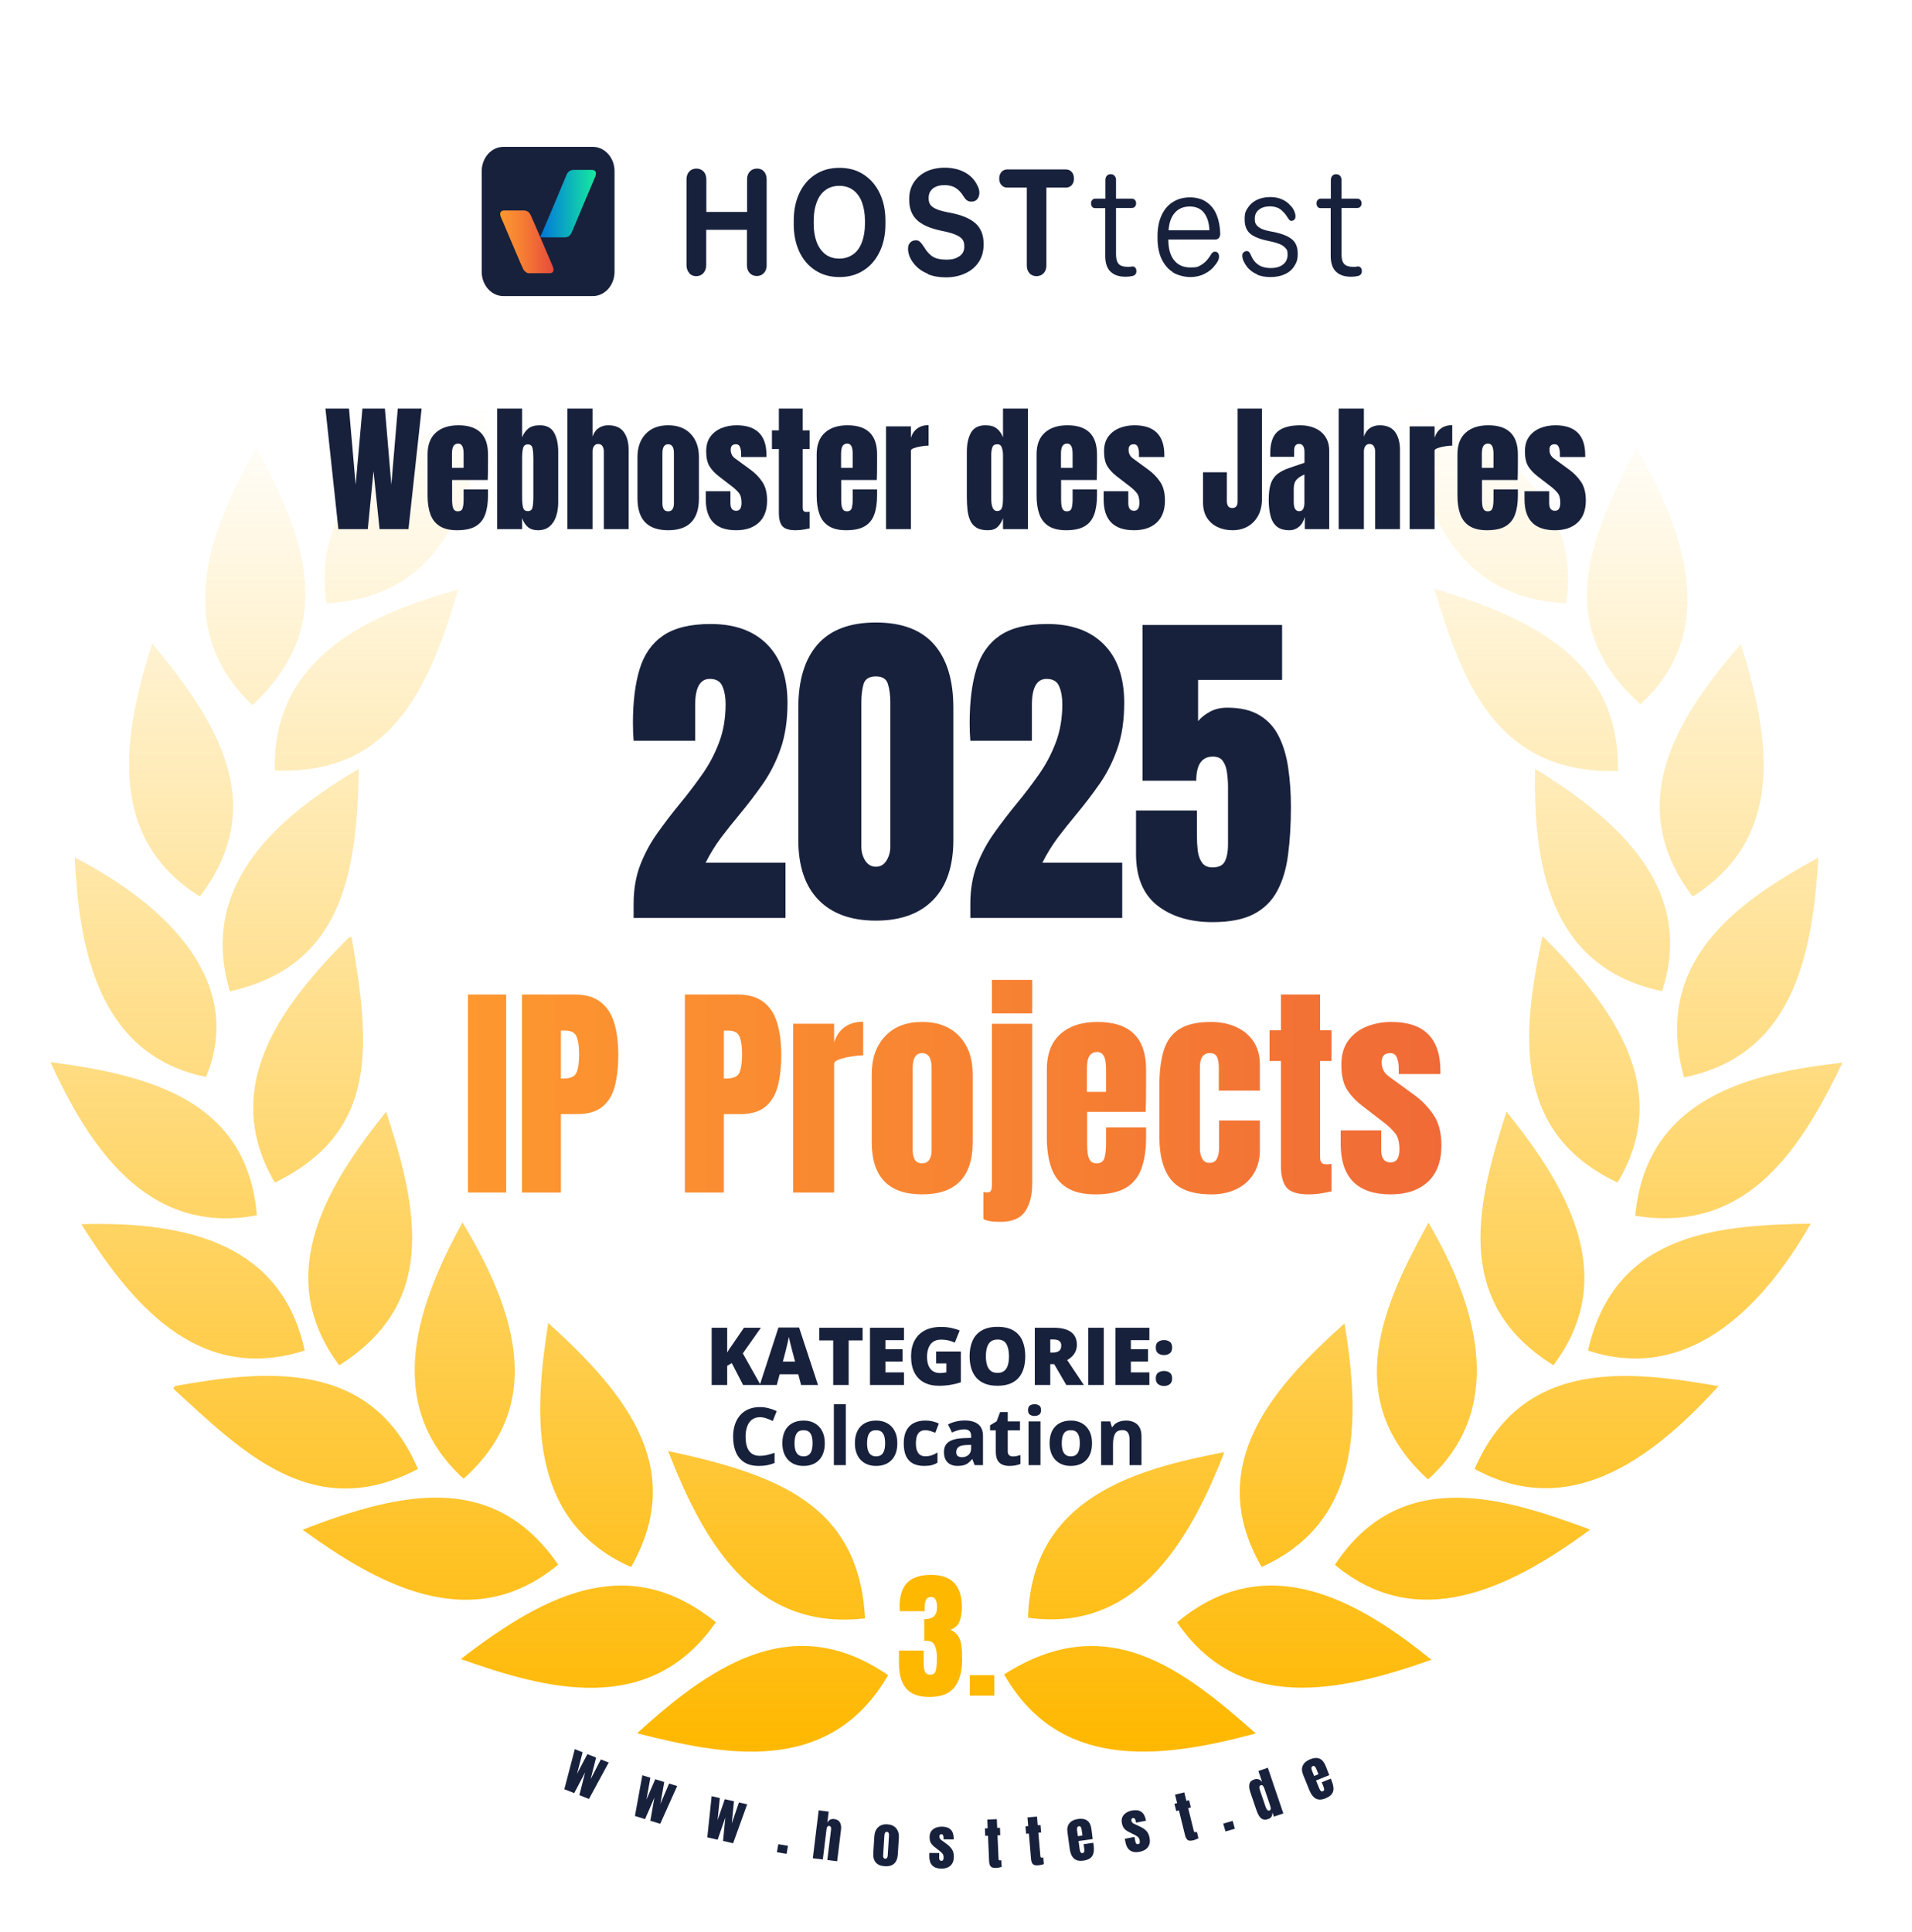
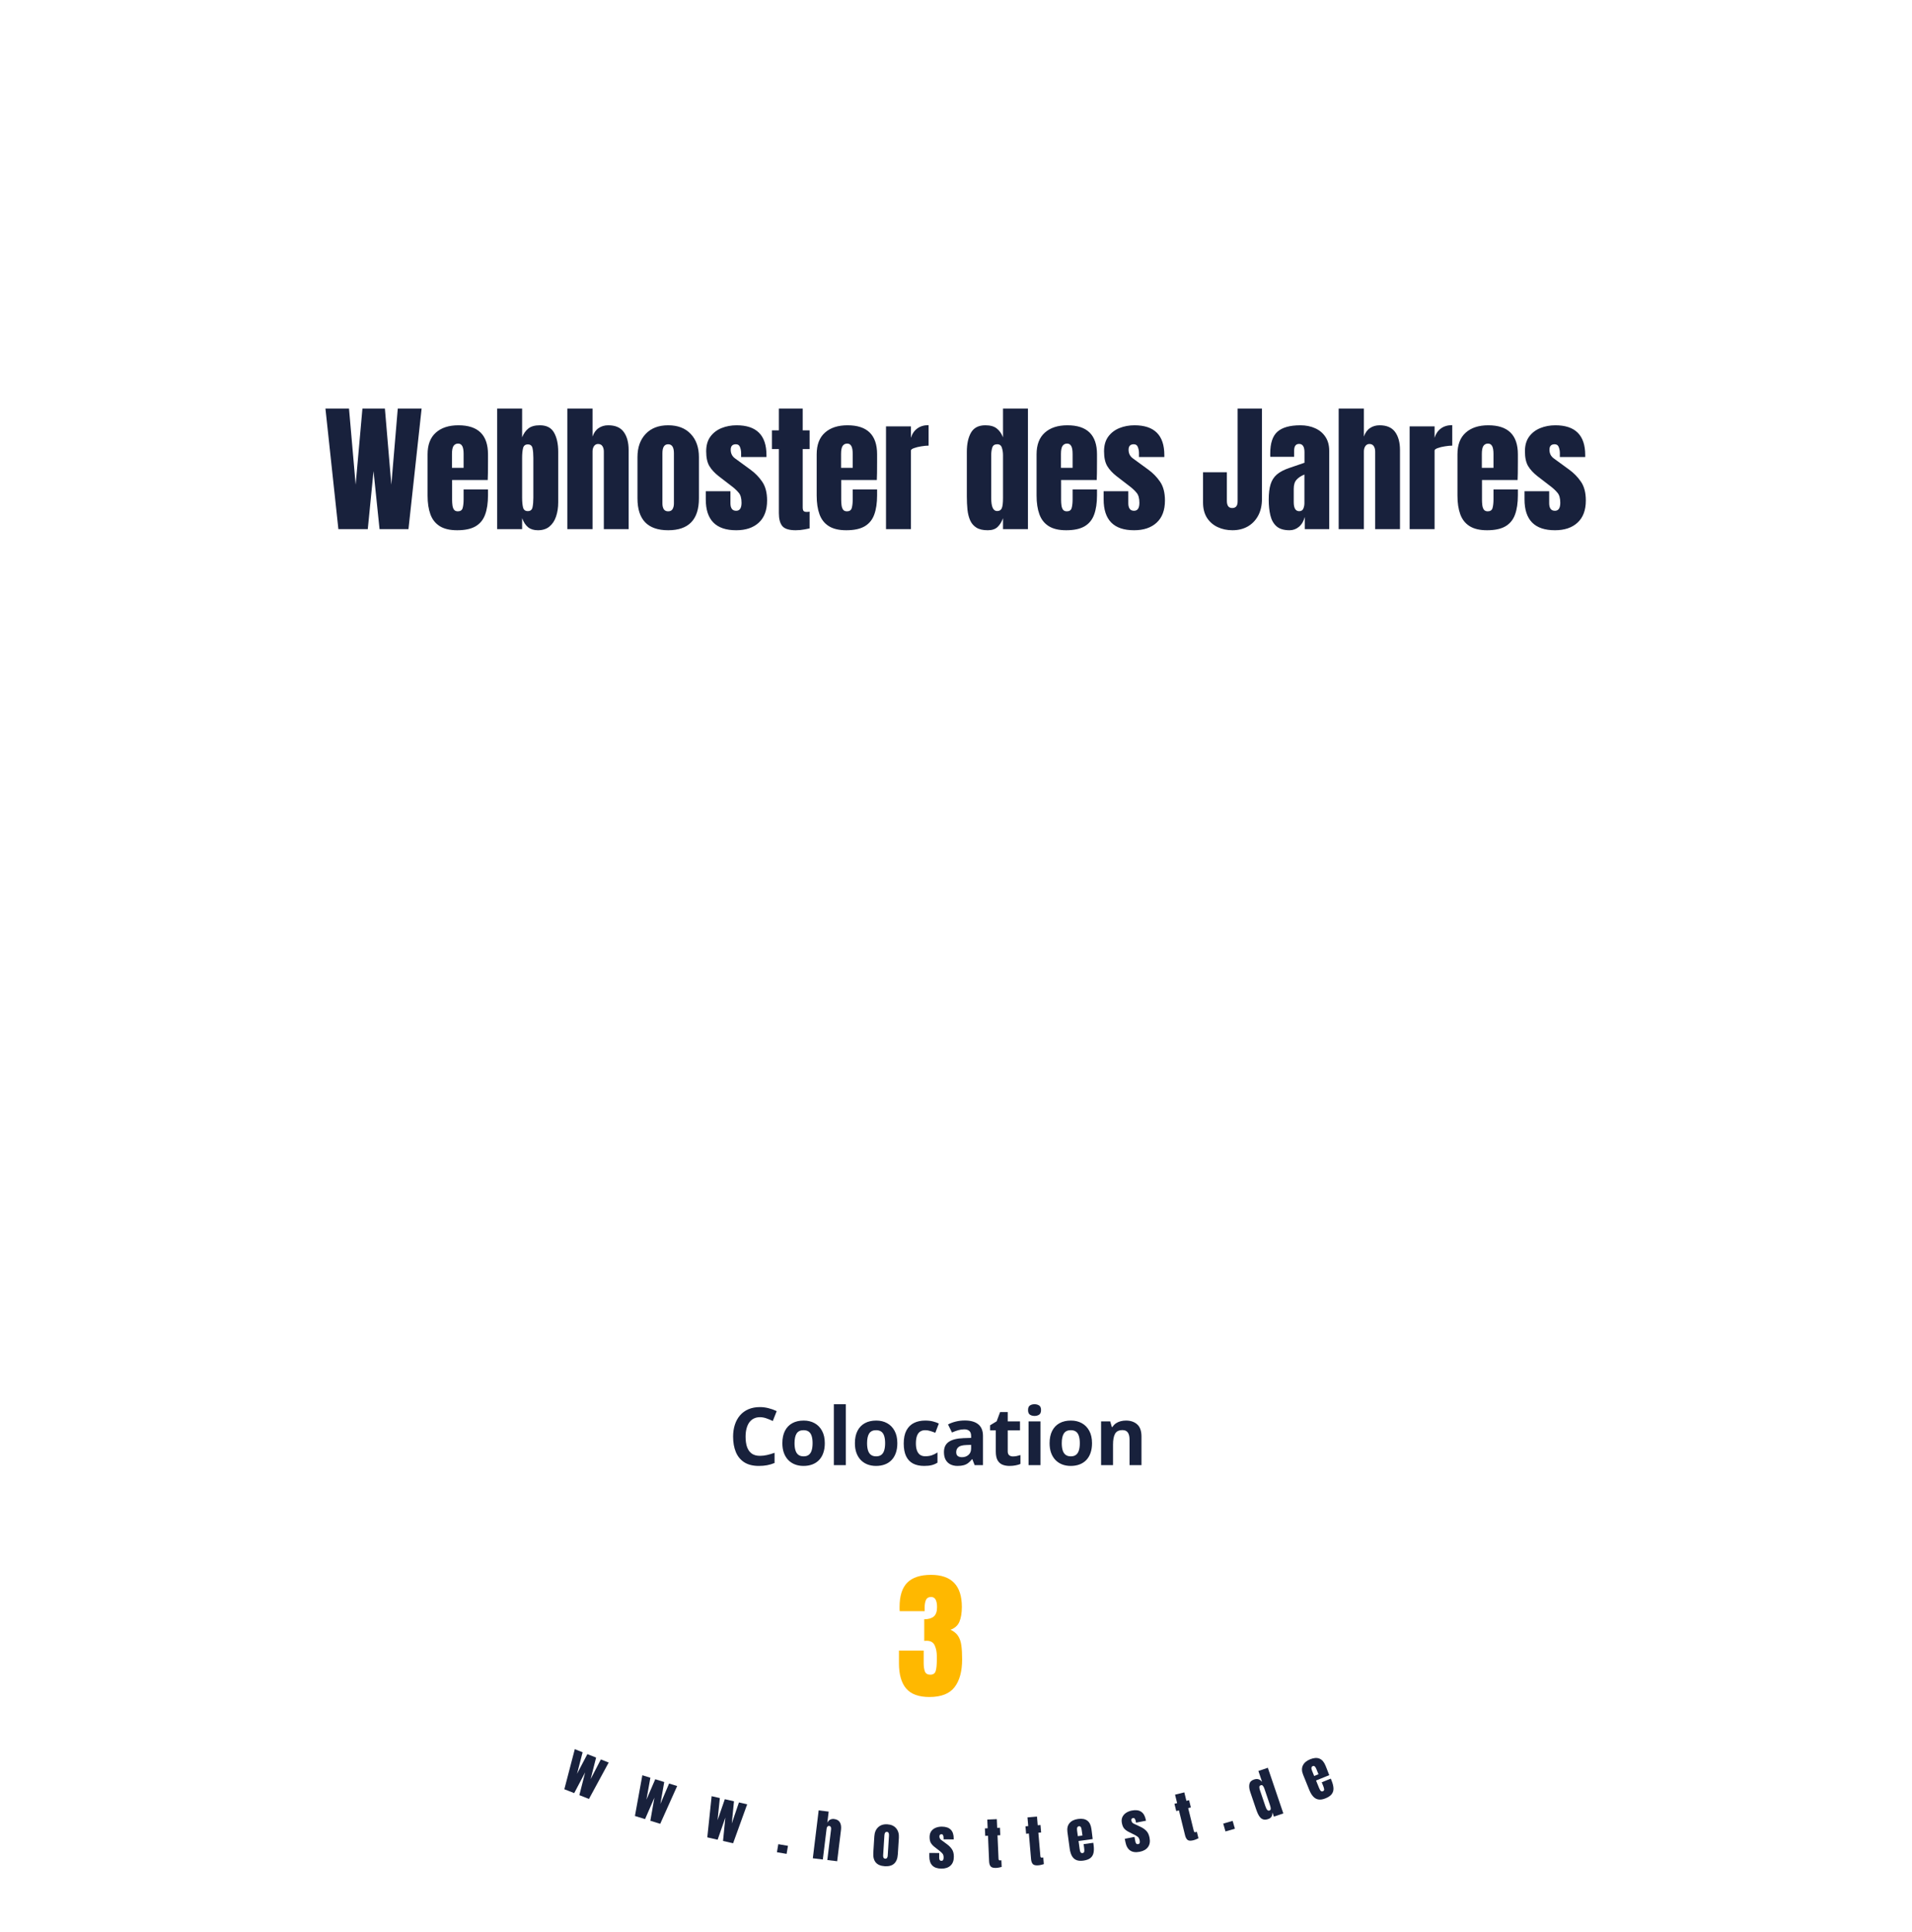
<svg xmlns="http://www.w3.org/2000/svg" width="954" height="964" fill="none" viewBox="0 0 954 964">
  <g clip-path="url(#clip0_166_2)">
    <g filter="url(#filter0_d_166_2)">
      <circle cx="477" cy="477" r="477" fill="#fff" />
    </g>
    <g clip-path="url(#clip1_166_2)">
      <path d="m317.89 864.78c40.997-37.57 79.95-59.941 125.25-29.013-29.759 51.344-83.331 39.535-125.25 29.013zm183.13-29.367c51.204-32.766 89.116-2.751 125.56 29.416-50.271 13.725-98.764 17.487-125.56-29.416zm-271.09-7.673c44.278-34.19 84.617-52.739 127.26-18.362-33.354 47.964-85.531 33.119-127.26 18.362zm357.39-18.294c45.104-37.845 91.465-10.002 126.91 18.657-47.747 16.899-96.23 26.105-126.91-18.657zm-253.99-85.524c53.592 11.612 95.248 26.222 98.274 83.52-56.716 6.622-81.514-40.743-98.274-83.52zm277.54 0.588c-18.813 48.653-46.184 89.819-97.938 82.618 1.847-60.05 53.552-74.06 97.938-82.618zm-459.87 38.73c51.116-19.895 95.837-28.394 127.5 17.399-43.777 36.313-90.935 9.069-127.5-17.399zm515.05 17.508c33.521-50.903 86.67-32.579 127.38-17.606-41.302 30.526-86.524 51.452-127.38 17.606zm-392.53-120.7c40.23 36.313 68.839 73.401 41.35 121.81-52.776-23.501-48.001-78.765-41.35-121.81zm397.32 0.246c8.488 51.089 7.329 99.584-41.331 121.5-30.043-51.688 7.948-91.567 41.331-121.5zm-583.58 31.252c45.673-8.213 97.92-13.42 121.26 41.353-52.61 27.814-88.538-9.579-122.09-40.085 0.275-0.422 0.55-0.845 0.825-1.268zm648.51 41.353c23.932-55.363 76.669-49.183 121.68-41.313-35.525 39.132-76.021 66.258-121.68 41.313zm-23.033-122.9c26.408 44.969 37.558 94.191-0.207 128.11-44.582-40.488-21.642-88.443 0.207-128.11zm-482-0.15c26.88 44.723 41.695 91.223 0.56 127.92-41.783-38.12-21.603-89.337-0.56-127.92zm-38.079-55.186c16.829 51.128 24.688 96.096-23.392 126.53-34.13-45.489-5.049-91.028 23.392-126.53zm559.01-0.02c31.988 39.437 55.833 83.443 23.422 126.48-51.833-31.97-37.166-83.443-23.422-126.48zm-711.11 56.149c54.152-1.601 100.11 10.483 111.46 63.016-53.906 17.252-87.241-24.777-111.46-63.016zm862.92-0.304c-25.907 45.263-63.123 79.178-111.13 63.35 13.469-59.793 66.501-62.466 111.13-63.35zm-878.31-80.564c51.941 6.671 98.283 20.308 102.99 76.417-55.527 10.523-84.382-35.919-102.99-76.417zm894.1 0.275c-22.655 47.729-50.065 84.926-103.38 76.379 5.639-59.647 58.287-71.28 103.38-76.379zm-743.81-62.534c9.147 53.535 13.774 96.902-38.295 122.36-28.677-48.692 5.217-90.497 37.156-122.52 0.373 0.058 0.756 0.108 1.139 0.167zm594.2-0.629c36.341 36.145 64.95 77.134 37.413 122.94-54.192-25.397-46.972-78.018-37.413-122.94zm137.61-39.133c-2.957 51.629-14.108 98.867-67.012 109.64-15.856-57.386 25.445-86.999 67.012-109.64zm-869.97-0.059c45.909 23.639 85.138 62.024 65.509 109.44-55.262-11.083-63.456-67.055-65.509-109.44zm141.75-44.251c-0.884 53.094-8.763 98.592-64.34 111.01-16.23-53.722 25.102-87.873 64.34-111.01zm586.87-0.019c44.357 27.106 79.508 61.365 63.407 110.93-57.778-11.996-64.104-65.835-63.407-110.93zm102.72-62.289c15.08 48.426 21.928 96.862-24.06 126.03-35.986-47.179-5.993-91.331 24.06-126.03zm-792.71-0.207c34.886 41.47 57.423 81.9 23.824 126.2-48.11-29.927-37.48-83.089-23.824-126.2zm639.76-27.313c50.133 14.934 92.575 36.431 91.573 90.929-60.705 1.424-77.564-44.241-91.573-90.929zm-487.09 0.422c-15.071 51.728-34.887 92.619-91.436 90.192-1.572-56.325 47.609-78.245 91.436-90.192zm-100.53-70.896c26.054 48.83 39.051 89.868-2.074 128.52-41.223-38.572-20.552-89.789 2.074-128.52zm688.35 0.158c24.934 42.443 41.272 92.363 2.053 127.91-46.734-41.834-21.79-88.109-2.053-127.91zm-572.38-22.204c-9.392 54.282-25.828 96.617-81.169 99.781-7.899-56.247 38.757-81.881 81.169-99.781zm456.39 0.54c49.131 18.205 88.566 48.918 81.06 99.181-59.83-2.888-72.739-53.909-81.06-99.181z" fill="url(#paint0_linear_166_2)" />
      <path d="m316.14 458v-6.973c0-7.249 1.106-13.751 3.32-19.506 2.269-5.811 5.174-11.179 8.716-16.104 3.541-4.98 7.277-9.85 11.206-14.609 3.818-4.649 7.443-9.408 10.874-14.278 3.486-4.925 6.308-10.237 8.467-15.937 2.213-5.755 3.32-12.202 3.32-19.341 0-3.431-0.526-6.364-1.577-8.799-0.996-2.49-3.099-3.735-6.309-3.735-4.87 0-7.304 4.344-7.304 13.032v17.847h-30.713c-0.056-1.273-0.139-2.712-0.249-4.317-0.056-1.605-0.083-3.154-0.083-4.648 0-10.514 1.106-19.424 3.32-26.729 2.213-7.36 6.115-12.949 11.704-16.767 5.645-3.874 13.558-5.811 23.74-5.811 12.119 0 21.527 3.404 28.223 10.21 6.751 6.807 10.127 16.519 10.127 29.136 0 8.577-1.107 16.103-3.32 22.578-2.214 6.419-5.147 12.285-8.799 17.598-3.653 5.257-7.665 10.514-12.036 15.771-3.099 3.708-6.115 7.499-9.048 11.372-2.878 3.874-5.423 8.024-7.637 12.451h39.844v27.559h-75.786zm120.86 1.328c-12.34 0-21.886-3.459-28.638-10.376-6.696-6.917-10.044-16.878-10.044-29.883v-65.908c0-13.724 3.182-24.238 9.546-31.543 6.42-7.36 16.131-11.04 29.136-11.04 13.06 0 22.772 3.68 29.136 11.04 6.364 7.305 9.546 17.819 9.546 31.543v65.908c0 13.005-3.348 22.966-10.044 29.883s-16.242 10.376-28.638 10.376zm0-26.894c2.269 0 4.04-1.024 5.313-3.072 1.272-2.047 1.909-4.344 1.909-6.889v-72.134c0-3.431-0.388-6.419-1.162-8.965-0.72-2.601-2.74-3.901-6.06-3.901s-5.368 1.3-6.143 3.901c-0.719 2.546-1.079 5.534-1.079 8.965v72.134c0 2.545 0.637 4.842 1.91 6.889 1.328 2.048 3.099 3.072 5.312 3.072zm47.148 25.566v-6.973c0-7.249 1.107-13.751 3.321-19.506 2.269-5.811 5.174-11.179 8.716-16.104 3.541-4.98 7.277-9.85 11.206-14.609 3.818-4.649 7.443-9.408 10.874-14.278 3.486-4.925 6.308-10.237 8.466-15.937 2.214-5.755 3.321-12.202 3.321-19.341 0-3.431-0.526-6.364-1.577-8.799-0.996-2.49-3.099-3.735-6.309-3.735-4.87 0-7.305 4.344-7.305 13.032v17.847h-30.713c-0.055-1.273-0.138-2.712-0.249-4.317-0.055-1.605-0.083-3.154-0.083-4.648 0-10.514 1.107-19.424 3.321-26.729 2.213-7.36 6.115-12.949 11.704-16.767 5.644-3.874 13.558-5.811 23.74-5.811 12.119 0 21.527 3.404 28.223 10.21 6.751 6.807 10.127 16.519 10.127 29.136 0 8.577-1.107 16.103-3.321 22.578-2.213 6.419-5.146 12.285-8.798 17.598-3.653 5.257-7.665 10.514-12.037 15.771-3.099 3.708-6.114 7.499-9.047 11.372-2.878 3.874-5.424 8.024-7.637 12.451h39.844v27.559h-75.787zm120.86 2.075c-11.234 0-20.42-2.767-27.559-8.301-7.083-5.589-10.625-14.139-10.625-25.649v-21.748h30.381v12.534c0 2.601 0.138 5.119 0.415 7.554 0.332 2.435 1.052 4.427 2.158 5.976 1.107 1.55 2.85 2.325 5.23 2.325 3.154 0 5.229-1.052 6.225-3.155 0.997-2.158 1.495-4.897 1.495-8.217v-28.721c0-2.38-0.166-4.732-0.498-7.056-0.277-2.324-0.941-4.261-1.993-5.81-1.051-1.55-2.739-2.325-5.063-2.325-5.534 0-8.301 4.012-8.301 12.037h-26.811v-77.696h69.643v27.393h-41.919v20.586c1.439-1.771 3.376-3.321 5.811-4.649 2.49-1.383 5.395-2.075 8.716-2.075 6.64 0 12.036 1.273 16.186 3.818 4.206 2.546 7.415 6.088 9.629 10.625 2.269 4.538 3.818 9.795 4.648 15.772 0.886 5.977 1.329 12.396 1.329 19.258 0 8.799-0.471 16.74-1.412 23.823-0.885 7.028-2.684 13.06-5.395 18.096-2.656 5.036-6.585 8.909-11.787 11.621-5.147 2.656-11.981 3.984-20.503 3.984z" fill="#18213C" />
      <path d="m379.48 691h-8.71l-5.645-10.918-2.285 1.367v9.551h-7.754v-28.555h7.754v12.403c0.325-0.625 0.696-1.25 1.113-1.875 0.43-0.625 0.846-1.218 1.25-1.778l5.996-8.75h8.438l-9.004 12.793 8.847 15.762zm20.225 0-1.406-5.352h-9.277l-1.445 5.352h-8.477l9.316-28.672h10.293l9.434 28.672h-8.438zm-3.007-11.68-1.231-4.687c-0.13-0.508-0.319-1.231-0.566-2.168-0.248-0.951-0.495-1.927-0.742-2.93-0.235-1.015-0.417-1.849-0.547-2.5-0.117 0.651-0.287 1.458-0.508 2.422-0.208 0.951-0.43 1.895-0.664 2.832-0.222 0.938-0.417 1.719-0.586 2.344l-1.231 4.687h6.075zm26.748 11.68h-7.715v-22.246h-6.972v-6.309h21.64v6.309h-6.953v22.246zm27.588 0h-16.953v-28.555h16.953v6.192h-9.238v4.492h8.555v6.191h-8.555v5.391h9.238v6.289zm16.065-16.719h12.324v15.391c-1.471 0.508-3.157 0.924-5.058 1.25-1.901 0.312-3.893 0.469-5.977 0.469-2.747 0-5.156-0.534-7.226-1.602-2.071-1.068-3.685-2.689-4.844-4.863-1.159-2.188-1.738-4.948-1.738-8.281 0-2.995 0.573-5.58 1.718-7.754 1.146-2.188 2.832-3.874 5.059-5.059 2.24-1.198 4.981-1.797 8.223-1.797 1.784 0 3.476 0.169 5.078 0.508 1.601 0.339 2.995 0.768 4.18 1.289l-2.442 6.055c-1.029-0.508-2.096-0.886-3.203-1.133-1.107-0.261-2.298-0.391-3.574-0.391-1.706 0-3.08 0.384-4.121 1.153-1.029 0.768-1.778 1.796-2.246 3.086-0.469 1.276-0.704 2.688-0.704 4.238 0 1.771 0.248 3.268 0.743 4.492 0.507 1.211 1.243 2.135 2.207 2.773 0.976 0.625 2.155 0.938 3.535 0.938 0.456 0 1.009-0.033 1.66-0.098 0.664-0.065 1.165-0.143 1.504-0.234v-4.473h-5.098v-5.957zm44.463 2.403c0 2.2-0.266 4.205-0.8 6.015-0.521 1.797-1.341 3.347-2.461 4.649s-2.559 2.304-4.317 3.007c-1.757 0.691-3.86 1.036-6.308 1.036-2.396 0-4.473-0.345-6.231-1.036-1.744-0.703-3.183-1.699-4.316-2.988-1.133-1.302-1.973-2.858-2.52-4.668s-0.82-3.828-0.82-6.054c0-2.969 0.488-5.547 1.465-7.735 0.989-2.2 2.513-3.9 4.57-5.098 2.058-1.21 4.688-1.816 7.891-1.816 3.255 0 5.898 0.606 7.93 1.816 2.044 1.211 3.541 2.917 4.492 5.118 0.95 2.2 1.425 4.785 1.425 7.754zm-19.648 0c0 1.718 0.195 3.196 0.586 4.433s1.009 2.188 1.855 2.852c0.847 0.664 1.954 0.996 3.321 0.996 1.419 0 2.545-0.332 3.379-0.996 0.846-0.664 1.452-1.615 1.816-2.852 0.378-1.237 0.567-2.715 0.567-4.433 0-2.579-0.43-4.616-1.29-6.114-0.859-1.497-2.337-2.246-4.433-2.246-1.393 0-2.52 0.339-3.379 1.016-0.846 0.677-1.465 1.64-1.856 2.89-0.377 1.25-0.566 2.735-0.566 4.454zm33.76-14.239c2.591 0 4.746 0.319 6.465 0.957 1.719 0.625 3.008 1.563 3.867 2.813 0.873 1.25 1.309 2.806 1.309 4.668 0 1.159-0.195 2.213-0.586 3.164-0.391 0.95-0.951 1.803-1.68 2.558-0.716 0.743-1.575 1.394-2.578 1.954l8.32 12.441h-8.75l-6.054-10.391h-1.953v10.391h-7.715v-28.555h9.355zm-0.117 5.84h-1.523v6.524h1.445c1.185 0 2.155-0.261 2.91-0.782 0.755-0.52 1.133-1.451 1.133-2.793 0-0.924-0.313-1.647-0.938-2.168-0.625-0.52-1.634-0.781-3.027-0.781zm17.432 22.715v-28.555h7.754v28.555h-7.754zm30.499 0h-16.954v-28.555h16.954v6.192h-9.239v4.492h8.555v6.191h-8.555v5.391h9.239v6.289zm3.193-3.242c0-1.38 0.404-2.35 1.211-2.91 0.82-0.56 1.804-0.84 2.949-0.84 1.081 0 2.019 0.28 2.813 0.84s1.191 1.53 1.191 2.91c0 1.315-0.397 2.265-1.191 2.851s-1.732 0.879-2.813 0.879c-1.145 0-2.129-0.293-2.949-0.879-0.807-0.586-1.211-1.536-1.211-2.851zm0-15.43c0-1.367 0.404-2.331 1.211-2.89 0.82-0.56 1.804-0.84 2.949-0.84 1.081 0 2.019 0.28 2.813 0.84 0.794 0.559 1.191 1.523 1.191 2.89 0 1.341-0.397 2.305-1.191 2.891-0.794 0.573-1.732 0.859-2.813 0.859-1.145 0-2.129-0.286-2.949-0.859-0.807-0.586-1.211-1.55-1.211-2.891z" fill="#18213C" />
      <path d="m233.48 595v-98.828h19.092v98.828h-19.092zm26.954 0v-98.828h26.11c5.466 0 9.79 1.217 12.972 3.65 3.219 2.433 5.521 5.896 6.906 10.388s2.078 9.845 2.078 16.06c0 5.989-0.58 11.211-1.741 15.666-1.16 4.417-3.238 7.843-6.233 10.276-2.957 2.433-7.168 3.65-12.634 3.65h-8.03v39.138h-19.428zm19.428-56.882h1.123c3.669 0 5.915-1.03 6.739-3.089 0.823-2.059 1.235-5.091 1.235-9.096 0-3.744-0.412-6.626-1.235-8.648-0.787-2.059-2.677-3.088-5.672-3.088h-2.19v23.921zm61.88 56.882v-98.828h26.111c5.465 0 9.789 1.217 12.971 3.65 3.22 2.433 5.522 5.896 6.907 10.388s2.078 9.845 2.078 16.06c0 5.989-0.581 11.211-1.741 15.666-1.161 4.417-3.238 7.843-6.233 10.276-2.957 2.433-7.169 3.65-12.634 3.65h-8.03v39.138h-19.429zm19.429-56.882h1.123c3.669 0 5.915-1.03 6.738-3.089 0.824-2.059 1.236-5.091 1.236-9.096 0-3.744-0.412-6.626-1.236-8.648-0.786-2.059-2.676-3.088-5.671-3.088h-2.19v23.921zm34.59 56.882v-84.229h20.439v9.378c0.973-3.257 2.695-5.802 5.166-7.637 2.471-1.834 5.578-2.751 9.321-2.751v16.789c-1.647 0-3.612 0.187-5.896 0.562-2.283 0.337-4.286 0.823-6.008 1.46-1.722 0.599-2.583 1.273-2.583 2.021v64.407h-20.439zm64.35 0.898c-16.771 0-25.156-8.703-25.156-26.11v-33.804c0-7.936 2.227-14.263 6.682-18.98 4.455-4.754 10.613-7.131 18.474-7.131 7.899 0 14.076 2.377 18.531 7.131 4.454 4.717 6.682 11.044 6.682 18.98v33.804c0 17.407-8.404 26.11-25.213 26.11zm0-15.498c1.685 0 2.883-0.599 3.594-1.796 0.749-1.236 1.123-2.789 1.123-4.661v-41.16c0-4.904-1.572-7.356-4.717-7.356-3.144 0-4.716 2.452-4.716 7.356v41.16c0 1.872 0.355 3.425 1.066 4.661 0.749 1.197 1.966 1.796 3.65 1.796zm34.815-74.795v-16.733h20.102v16.733h-20.102zm4.267 104c-4.267 0-7.112-0.487-8.535-1.46v-13.477c0.674 0.187 1.292 0.281 1.853 0.281 1.086 0 1.76-0.375 2.022-1.123 0.262-0.749 0.393-1.703 0.393-2.864v-80.186h20.102v79.625c0 5.989-1.198 10.687-3.593 14.094-2.359 3.406-6.439 5.11-12.242 5.11zm47.393-13.702c-5.99 0-10.763-1.123-14.319-3.369s-6.102-5.484-7.637-9.714c-1.534-4.23-2.302-9.321-2.302-15.273v-33.86c0-7.824 2.246-13.739 6.738-17.744 4.493-4.043 10.669-6.065 18.531-6.065 16.172 0 24.257 7.936 24.257 23.809v6.12c0 7.412-0.074 12.391-0.224 14.937h-29.199v16.284c0 1.497 0.093 2.976 0.28 4.436 0.188 1.423 0.599 2.602 1.236 3.538 0.674 0.935 1.74 1.403 3.2 1.403 2.097 0 3.407-0.898 3.931-2.695 0.524-1.834 0.786-4.211 0.786-7.131v-8.086h19.99v4.773c0 6.289-0.786 11.567-2.358 15.835-1.535 4.23-4.155 7.431-7.861 9.602-3.669 2.134-8.685 3.2-15.049 3.2zm-4.268-51.154h9.546v-11.343c0-3.032-0.374-5.204-1.123-6.514-0.749-1.347-1.872-2.021-3.369-2.021-1.61 0-2.864 0.636-3.762 1.909-0.861 1.273-1.292 3.481-1.292 6.626v11.343zm62.161 51.154c-9.434 0-16.134-2.414-20.103-7.243-3.93-4.829-5.896-11.923-5.896-21.282v-25.942c0-7.038 0.749-12.897 2.247-17.576 1.497-4.679 4.117-8.18 7.861-10.501 3.743-2.32 8.947-3.481 15.61-3.481 4.642 0 8.797 0.824 12.466 2.471 3.706 1.647 6.626 4.061 8.76 7.243s3.2 7.076 3.2 11.68v12.859h-20.495v-11.792c0-1.947-0.281-3.575-0.842-4.885-0.562-1.348-1.779-2.022-3.65-2.022-3.295 0-4.942 2.34-4.942 7.019v40.823c0 1.722 0.375 3.313 1.123 4.773 0.749 1.423 1.984 2.134 3.706 2.134 1.76 0 2.976-0.693 3.65-2.078 0.712-1.422 1.067-3.07 1.067-4.941v-14.151h20.383v14.712c0 4.642-1.048 8.629-3.144 11.961-2.059 3.294-4.904 5.821-8.535 7.58-3.631 1.76-7.787 2.639-12.466 2.639zm48.459 0c-5.428 0-9.096-1.141-11.005-3.425-1.872-2.321-2.808-5.858-2.808-10.613v-52.502h-5.671v-15.33h5.671v-17.856h19.541v17.856h5.671v15.33h-5.671v47.786c0 1.385 0.225 2.358 0.674 2.919 0.449 0.562 1.31 0.843 2.583 0.843 0.898 0 1.703-0.075 2.414-0.225v13.701c-0.449 0.15-1.853 0.431-4.211 0.843-2.358 0.449-4.754 0.673-7.188 0.673zm40.936 0c-16.622 0-24.932-8.422-24.932-25.268v-6.682h20.215v9.883c0 1.909 0.374 3.406 1.123 4.492 0.748 1.085 1.946 1.628 3.594 1.628 2.919 0 4.379-2.19 4.379-6.57 0-3.668-0.767-6.401-2.302-8.198-1.535-1.834-3.406-3.594-5.615-5.278l-10.725-8.255c-3.369-2.62-5.934-5.39-7.693-8.31s-2.639-6.982-2.639-12.185c0-4.829 1.142-8.816 3.425-11.961 2.321-3.144 5.372-5.484 9.153-7.019 3.818-1.535 7.936-2.302 12.353-2.302 16.322 0 24.483 8.142 24.483 24.426v1.573h-20.777v-3.201c0-1.685-0.299-3.313-0.898-4.885-0.561-1.573-1.685-2.359-3.369-2.359-2.845 0-4.268 1.498-4.268 4.492 0 3.033 1.198 5.41 3.594 7.132l12.466 9.096c3.893 2.808 7.15 6.14 9.77 9.996 2.658 3.855 3.987 8.984 3.987 15.385 0 7.937-2.265 13.982-6.794 18.138-4.492 4.155-10.669 6.232-18.53 6.232z" fill="url(#paint1_linear_166_2)" />
    </g>
    <g clip-path="url(#clip2_166_2)">
      <path d="m295.81 73.275h-44.644c-5.974 0-10.817 5.44-10.817 12.15v50.149c0 6.71 4.843 12.15 10.817 12.15h44.644c5.974 0 10.817-5.44 10.817-12.15v-50.149c0-6.71-4.843-12.15-10.817-12.15z" fill="#18213C" />
-       <path d="m269.58 118.27c1.574-3.608 3.082-7.29 4.655-10.898 2.819-6.702 5.638-13.329 8.391-20.03 0.721-1.694 1.901-2.577 3.606-2.577h9.112c0.787 0 1.443 0.221 1.901 1.031 0.263 0.81 0 1.473-0.196 2.209-1.574 3.756-3.147 7.511-4.786 11.267-2.294 5.523-4.589 11.046-6.949 16.569-0.721 1.694-1.835 2.577-3.54 2.577h-12.194v-0.147z" fill="url(#paint2_linear_166_2)" />
      <path d="m276.01 133.44c-0.131-0.295-0.262-0.663-0.393-0.958-2.033-4.713-3.999-9.426-6.032-14.065v-0.147c-0.196-0.368-0.393-0.737-0.524-1.105-1.377-3.24-2.753-6.48-4.196-9.647-0.721-1.62-1.835-2.503-3.474-2.503h-2.885-2.294-4.786c-1.508 0-2.163 1.178-1.704 2.724 0.131 0.369 0.262 0.663 0.393 1.031 0.983 2.283 1.967 4.492 2.885 6.775 2.229 5.229 4.457 10.457 6.686 15.685 0.197 0.369 0.328 0.81 0.525 1.179 0.131 0.294 0.262 0.515 0.393 0.81 0.394 0.883 0.721 1.841 1.574 2.356 0.524 0.516 1.114 0.737 1.77 0.737h10.358c1.573 0 2.229-1.105 1.704-2.799v-0.073z" fill="url(#paint3_linear_166_2)" />
      <path d="m343.91 136.24c-0.918-1.031-1.377-2.356-1.377-3.976v-42.711c0-1.694 0.459-3.019 1.377-3.977s2.098-1.473 3.54-1.473 2.688 0.515 3.606 1.473 1.376 2.356 1.376 3.977v16.201h20.323v-16.201c0-1.694 0.459-3.019 1.377-3.977s2.098-1.473 3.605-1.473c1.508 0 2.623 0.515 3.475 1.473s1.311 2.356 1.311 3.977v42.785c0 1.62-0.459 2.945-1.377 3.902-0.917 0.958-2.097 1.473-3.54 1.473-1.442 0-2.622-0.515-3.54-1.473-0.918-0.957-1.376-2.282-1.376-3.902v-17.674h-20.323v17.6c0 1.62-0.459 2.945-1.377 3.976s-2.098 1.547-3.605 1.547c-1.508 0-2.623-0.516-3.54-1.547h0.065z" fill="#18213C" />
      <path d="m406.72 134.84c-3.475-2.283-6.097-5.375-7.933-9.352-1.835-3.976-2.753-8.542-2.753-13.697v-1.62c0-5.155 0.918-9.72 2.753-13.697 1.836-3.977 4.524-7.143 7.933-9.352 3.474-2.283 7.473-3.387 12.128-3.387 4.654 0 8.653 1.105 12.128 3.387 3.474 2.283 6.096 5.376 7.998 9.352 1.901 3.977 2.818 8.542 2.818 13.697v1.62c0 5.155-0.917 9.721-2.818 13.697-1.902 3.977-4.524 7.143-7.998 9.352-3.475 2.283-7.474 3.388-12.128 3.388-4.655 0-8.654-1.105-12.128-3.388zm19.011-7.953c1.901-1.399 3.343-3.387 4.327-6.038 0.983-2.578 1.508-5.67 1.508-9.132v-1.62c0-3.534-0.525-6.554-1.508-9.205-0.984-2.651-2.491-4.639-4.327-6.038-1.901-1.399-4.196-2.135-6.949-2.135s-5.048 0.736-6.949 2.135c-1.901 1.399-3.343 3.387-4.327 6.038-0.983 2.578-1.508 5.671-1.508 9.205v1.62c0 3.535 0.525 6.554 1.508 9.132 0.984 2.577 2.491 4.565 4.327 6.038 1.901 1.399 4.196 2.136 6.883 2.136 2.688 0 5.048-0.737 6.949-2.136h0.066z" fill="#18213C" />
      <path d="m463.03 136.61c-2.688-1.031-4.917-2.578-6.621-4.566-0.984-1.105-1.836-2.43-2.426-3.756-0.59-1.399-0.918-2.798-0.918-4.124 0-1.325 0.328-2.356 1.049-3.092 0.721-0.81 1.639-1.179 2.819-1.179s1.442 0.221 2.032 0.737c0.59 0.442 1.311 1.399 2.164 2.724 1.376 2.283 2.884 3.903 4.458 4.787 1.573 0.957 3.802 1.399 6.752 1.399s4.72-0.589 6.359-1.694c1.639-1.104 2.426-2.724 2.426-4.712v-0.516c0-1.325-0.328-2.43-1.049-3.314-0.722-0.883-1.902-1.62-3.475-2.283-1.639-0.662-3.933-1.325-7.014-1.914-5.638-1.178-9.703-3.019-12.194-5.45-2.491-2.43-3.737-5.743-3.737-9.867v-0.663c0-2.946 0.721-5.67 2.229-8.027s3.606-4.197 6.294-5.523c2.687-1.252 5.769-1.915 9.178-1.915s6.686 0.663 9.374 1.988c2.688 1.325 4.786 3.167 6.294 5.67 0.459 0.81 0.852 1.62 1.18 2.357 0.262 0.736 0.459 1.62 0.459 2.577 0 0.957-0.328 2.283-1.049 3.093-0.656 0.81-1.639 1.252-2.819 1.252s-1.705-0.221-2.229-0.589c-0.59-0.368-1.18-1.031-1.77-1.989-1.246-2.062-2.623-3.461-4.13-4.345-1.443-0.884-3.278-1.325-5.442-1.325-2.163 0-4.457 0.589-5.834 1.767-1.377 1.178-2.032 2.651-2.032 4.566v0.368c0 1.252 0.262 2.283 0.852 3.093 0.524 0.81 1.573 1.547 3.081 2.209 1.508 0.663 3.737 1.252 6.687 1.768 5.703 1.104 9.899 2.798 12.652 5.228 2.754 2.43 4.13 5.818 4.13 10.162v0.663c0 3.24-0.786 6.039-2.36 8.469-1.573 2.43-3.802 4.345-6.621 5.67-2.819 1.326-6.097 2.062-9.768 2.062s-6.424-0.516-9.112-1.62l0.131-0.147z" fill="#18213C" />
      <path d="m513.64 136.31c-0.853-0.957-1.312-2.283-1.312-3.903v-38.808h-9.767c-1.181 0-2.164-0.442-2.885-1.252-0.721-0.81-1.114-1.915-1.114-3.24s0.393-2.504 1.114-3.314c0.721-0.81 1.704-1.252 2.885-1.252h29.303c1.18 0 2.164 0.442 2.885 1.252 0.721 0.81 1.114 1.915 1.114 3.314 0 1.399-0.393 2.43-1.114 3.24-0.721 0.81-1.705 1.252-2.885 1.252h-9.768v38.808c0 1.62-0.458 2.946-1.376 3.903s-2.098 1.473-3.54 1.473c-1.443 0-2.688-0.516-3.54-1.473z" fill="#18213C" />
      <path d="m554.02 135.5c-1.705-1.767-2.557-4.345-2.557-7.732v-23.933h-5.113c-0.59 0-1.115-0.221-1.443-0.663-0.327-0.442-0.524-0.957-0.524-1.693 0-0.737 0.197-1.252 0.59-1.694 0.393-0.442 0.852-0.663 1.442-0.663h5.114v-9.279c0-0.884 0.262-1.62 0.721-2.135 0.459-0.515 1.114-0.81 1.901-0.81s1.508 0.295 1.967 0.81c0.459 0.515 0.721 1.252 0.721 2.135v9.279h7.932c0.59 0 1.115 0.221 1.508 0.663 0.393 0.442 0.59 1.031 0.59 1.694 0 0.662-0.197 1.178-0.59 1.62-0.393 0.441-0.852 0.662-1.508 0.662h-7.932v23.197c0 2.209 0.459 3.755 1.311 4.713 0.852 0.957 2.426 1.473 4.523 1.473 2.098 0 0.853 0 1.836-0.148 0.787-0.147 1.377 0 1.836 0.442 0.458 0.442 0.655 1.031 0.655 1.841s-0.197 1.252-0.524 1.62c-0.328 0.368-0.787 0.663-1.443 0.81-0.983 0.221-2.163 0.368-3.343 0.368-3.409 0-5.966-0.883-7.67-2.651v0.074z" fill="#18213C" />
      <path d="m585.23 135.8c-2.491-1.547-4.327-3.83-5.704-6.701-1.311-2.872-1.966-6.26-1.966-10.163v-1.325c0-3.83 0.655-7.217 1.966-10.089s3.147-5.155 5.638-6.701c2.426-1.546 5.31-2.357 8.523-2.357 3.212 0 6.293 0.81 8.522 2.504 2.294 1.62 3.933 3.829 4.982 6.628 1.049 2.724 1.574 5.744 1.639 8.984 0 0.957-0.262 1.767-0.721 2.209-0.459 0.515-1.114 0.736-2.032 0.736h-23.142v0.295c0.066 4.418 1.049 7.806 2.95 10.089 1.902 2.356 4.589 3.534 8.064 3.534 3.474 0 3.802-0.368 5.244-1.178 1.443-0.81 2.754-1.988 3.803-3.461 0.459-0.589 0.786-1.105 1.049-1.546 0.393-0.663 0.721-1.105 1.049-1.326 0.262-0.221 0.655-0.368 1.18-0.368 0.524 0 1.114 0.221 1.442 0.663 0.328 0.441 0.524 0.957 0.524 1.693 0 0.737-0.131 1.399-0.459 2.062-0.327 0.663-0.786 1.473-1.507 2.283-1.246 1.767-2.951 3.167-5.114 4.271-2.098 1.105-4.523 1.694-7.211 1.694s-6.294-0.81-8.785-2.357l0.066-0.073zm15.471-29.677c-1.639-2.062-3.999-3.093-7.08-3.093s-5.572 1.031-7.408 3.093c-1.835 2.062-2.884 5.007-3.147 8.763h20.389c-0.197-3.829-1.115-6.701-2.754-8.763z" fill="#18213C" />
-       <path d="m627.31 136.9c-2.032-0.81-3.671-2.062-4.982-3.608-0.721-0.958-1.311-1.915-1.77-2.872s-0.721-1.915-0.721-2.798c0-0.884 0.196-1.252 0.655-1.694s0.984-0.663 1.574-0.663 0.852 0.147 1.18 0.516c0.328 0.294 0.59 0.81 0.918 1.546l0.196 0.442c0.852 1.914 1.967 3.24 3.213 4.124 0.852 0.662 1.835 1.104 2.95 1.399 1.048 0.294 2.229 0.442 3.54 0.442 2.556 0 4.589-0.589 6.096-1.768 1.508-1.178 2.295-2.798 2.295-4.934 0-2.135-0.328-2.43-1.049-3.24-0.656-0.81-1.704-1.546-3.016-2.062-1.311-0.515-3.081-1.031-5.31-1.472-4.064-0.81-7.145-1.989-9.112-3.535-1.967-1.547-2.95-3.977-2.95-7.29 0-3.314 0.524-4.124 1.639-5.818 1.049-1.694 2.556-2.946 4.458-3.903 1.901-0.884 4.13-1.399 6.555-1.399 2.426 0 4.196 0.368 5.9 1.105 1.705 0.736 3.082 1.767 4.131 2.945 0.852 0.81 1.507 1.694 1.966 2.725s0.721 1.914 0.721 2.798-0.196 1.178-0.524 1.62-0.852 0.663-1.508 0.663c-0.655 0-0.655-0.147-0.918-0.368-0.262-0.221-0.59-0.663-0.983-1.252-0.721-1.252-1.573-2.283-2.36-3.019-0.918-0.958-1.901-1.62-2.95-1.989-1.049-0.368-2.229-0.589-3.606-0.589-2.229 0-4.064 0.589-5.441 1.694s-2.032 2.577-2.032 4.492 0.328 2.356 0.918 3.167c0.59 0.81 1.573 1.472 2.818 1.988 1.246 0.515 2.951 0.957 5.114 1.325 4.261 0.81 7.408 1.989 9.506 3.609 2.097 1.62 3.081 4.05 3.081 7.29s-0.59 4.418-1.705 6.259c-1.114 1.768-2.753 3.167-4.785 4.05-2.033 0.958-4.458 1.4-7.146 1.4s-4.786-0.442-6.818-1.252l0.262-0.074z" fill="#18213C" />
      <path d="m666.52 135.5c-1.704-1.767-2.556-4.345-2.556-7.732v-23.933h-5.114c-0.59 0-1.114-0.221-1.442-0.663s-0.525-0.957-0.525-1.693c0-0.737 0.197-1.252 0.59-1.694 0.394-0.442 0.853-0.663 1.443-0.663h5.113v-9.279c0-0.884 0.262-1.62 0.721-2.135 0.459-0.515 1.115-0.81 1.901-0.81 0.787 0 1.508 0.295 1.967 0.81 0.459 0.515 0.721 1.252 0.721 2.135v9.279h7.933c0.59 0 1.114 0.221 1.507 0.663 0.394 0.442 0.59 1.031 0.59 1.694 0 0.662-0.196 1.178-0.59 1.62-0.393 0.441-0.852 0.662-1.507 0.662h-7.933v23.197c0 2.209 0.459 3.755 1.311 4.713 0.853 0.957 2.426 1.473 4.524 1.473s0.852 0 1.835-0.148c0.787-0.147 1.377 0 1.836 0.442s0.655 1.031 0.655 1.841-0.196 1.252-0.524 1.62-0.787 0.663-1.442 0.81c-0.984 0.221-2.164 0.368-3.344 0.368-3.409 0-5.965-0.883-7.67-2.651v0.074z" fill="#18213C" />
    </g>
    <path d="m379.18 707.07c-1.159 0-2.187 0.228-3.086 0.684-0.885 0.443-1.634 1.087-2.246 1.933-0.599 0.847-1.055 1.869-1.367 3.067-0.313 1.198-0.469 2.545-0.469 4.043 0 2.018 0.247 3.743 0.742 5.176 0.508 1.419 1.289 2.506 2.344 3.261 1.055 0.742 2.415 1.114 4.082 1.114 1.159 0 2.318-0.131 3.477-0.391 1.171-0.26 2.441-0.632 3.808-1.113v5.078c-1.263 0.521-2.506 0.892-3.73 1.113-1.224 0.234-2.598 0.352-4.121 0.352-2.943 0-5.365-0.606-7.266-1.817-1.888-1.224-3.288-2.929-4.199-5.117-0.912-2.2-1.367-4.766-1.367-7.695 0-2.162 0.293-4.141 0.878-5.938 0.586-1.797 1.446-3.353 2.579-4.668 1.132-1.315 2.532-2.33 4.199-3.047 1.666-0.716 3.581-1.074 5.742-1.074 1.419 0 2.839 0.182 4.258 0.547 1.432 0.352 2.799 0.84 4.101 1.465l-1.953 4.922c-1.067-0.508-2.142-0.951-3.222-1.328-1.081-0.378-2.142-0.567-3.184-0.567zm32.354 12.969c0 1.823-0.247 3.437-0.742 4.844-0.482 1.406-1.192 2.597-2.129 3.574-0.925 0.963-2.044 1.693-3.36 2.187-1.302 0.495-2.773 0.743-4.414 0.743-1.536 0-2.949-0.248-4.238-0.743-1.276-0.494-2.389-1.224-3.34-2.187-0.937-0.977-1.666-2.168-2.187-3.574-0.508-1.407-0.762-3.021-0.762-4.844 0-2.422 0.43-4.473 1.289-6.152 0.859-1.68 2.083-2.956 3.672-3.829 1.589-0.872 3.483-1.308 5.684-1.308 2.044 0 3.854 0.436 5.429 1.308 1.589 0.873 2.832 2.149 3.731 3.829 0.911 1.679 1.367 3.73 1.367 6.152zm-15.098 0c0 1.432 0.157 2.637 0.469 3.613 0.313 0.977 0.801 1.712 1.465 2.207s1.53 0.742 2.598 0.742c1.054 0 1.907-0.247 2.558-0.742 0.664-0.495 1.146-1.23 1.445-2.207 0.313-0.976 0.469-2.181 0.469-3.613 0-1.445-0.156-2.643-0.469-3.594-0.299-0.963-0.781-1.686-1.445-2.168s-1.53-0.722-2.598-0.722c-1.575 0-2.721 0.54-3.437 1.621-0.703 1.08-1.055 2.702-1.055 4.863zm25.577 10.957h-5.957v-30.391h5.957v30.391zm25.713-10.957c0 1.823-0.247 3.437-0.742 4.844-0.482 1.406-1.191 2.597-2.129 3.574-0.924 0.963-2.044 1.693-3.359 2.187-1.302 0.495-2.774 0.743-4.414 0.743-1.537 0-2.95-0.248-4.239-0.743-1.276-0.494-2.389-1.224-3.34-2.187-0.937-0.977-1.666-2.168-2.187-3.574-0.508-1.407-0.762-3.021-0.762-4.844 0-2.422 0.43-4.473 1.289-6.152 0.86-1.68 2.084-2.956 3.672-3.829 1.589-0.872 3.483-1.308 5.684-1.308 2.044 0 3.854 0.436 5.429 1.308 1.589 0.873 2.832 2.149 3.731 3.829 0.911 1.679 1.367 3.73 1.367 6.152zm-15.098 0c0 1.432 0.157 2.637 0.469 3.613 0.313 0.977 0.801 1.712 1.465 2.207s1.53 0.742 2.598 0.742c1.054 0 1.907-0.247 2.558-0.742 0.664-0.495 1.146-1.23 1.446-2.207 0.312-0.976 0.468-2.181 0.468-3.613 0-1.445-0.156-2.643-0.468-3.594-0.3-0.963-0.782-1.686-1.446-2.168s-1.53-0.722-2.597-0.722c-1.576 0-2.722 0.54-3.438 1.621-0.703 1.08-1.055 2.702-1.055 4.863zm28.487 11.348c-2.161 0-4.004-0.391-5.527-1.172-1.524-0.795-2.682-2.018-3.477-3.672-0.794-1.654-1.191-3.77-1.191-6.348 0-2.669 0.449-4.844 1.348-6.523 0.911-1.693 2.167-2.936 3.769-3.731 1.615-0.794 3.483-1.191 5.606-1.191 1.51 0 2.812 0.15 3.906 0.449 1.107 0.287 2.07 0.632 2.89 1.035l-1.757 4.61c-0.938-0.378-1.81-0.684-2.618-0.918-0.807-0.248-1.614-0.371-2.421-0.371-1.042 0-1.908 0.247-2.598 0.742-0.69 0.482-1.205 1.211-1.543 2.187-0.339 0.977-0.508 2.201-0.508 3.672 0 1.445 0.182 2.643 0.547 3.594 0.365 0.95 0.892 1.66 1.582 2.129 0.69 0.456 1.53 0.683 2.52 0.683 1.236 0 2.337-0.162 3.3-0.488 0.964-0.338 1.901-0.807 2.813-1.406v5.098c-0.912 0.572-1.869 0.983-2.871 1.23-0.99 0.26-2.246 0.391-3.77 0.391zm20.264-22.676c2.93 0 5.176 0.638 6.739 1.914 1.562 1.276 2.343 3.216 2.343 5.82v14.551h-4.16l-1.152-2.969h-0.156c-0.625 0.781-1.264 1.42-1.915 1.914-0.651 0.495-1.399 0.86-2.246 1.094-0.846 0.234-1.875 0.352-3.086 0.352-1.289 0-2.448-0.248-3.476-0.743-1.016-0.494-1.817-1.25-2.402-2.265-0.586-1.029-0.879-2.331-0.879-3.906 0-2.318 0.813-4.024 2.441-5.118 1.628-1.106 4.069-1.718 7.324-1.836l3.789-0.117v-0.957c0-1.146-0.299-1.985-0.898-2.519s-1.432-0.801-2.5-0.801c-1.055 0-2.09 0.15-3.106 0.449-1.015 0.3-2.031 0.677-3.046 1.133l-1.973-4.023c1.159-0.612 2.454-1.094 3.887-1.446 1.445-0.351 2.936-0.527 4.472-0.527zm3.164 12.168-2.304 0.078c-1.927 0.052-3.269 0.397-4.024 1.035-0.742 0.638-1.113 1.478-1.113 2.52 0 0.911 0.267 1.562 0.801 1.953 0.534 0.377 1.23 0.566 2.09 0.566 1.276 0 2.35-0.377 3.222-1.133 0.886-0.755 1.328-1.829 1.328-3.222v-1.797zm20.87 5.762c0.651 0 1.282-0.066 1.894-0.196 0.625-0.13 1.244-0.293 1.856-0.488v4.434c-0.638 0.286-1.432 0.52-2.383 0.703-0.937 0.195-1.966 0.293-3.086 0.293-1.302 0-2.474-0.209-3.516-0.625-1.028-0.43-1.842-1.166-2.441-2.207-0.586-1.055-0.879-2.52-0.879-4.395v-10.527h-2.851v-2.52l3.281-1.992 1.719-4.609h3.808v4.648h6.113v4.473h-6.113v10.527c0 0.833 0.235 1.458 0.703 1.875 0.482 0.404 1.114 0.606 1.895 0.606zm13.74-17.481v21.836h-5.957v-21.836h5.957zm-2.968-8.555c0.885 0 1.647 0.209 2.285 0.625 0.638 0.404 0.957 1.166 0.957 2.286 0 1.106-0.319 1.875-0.957 2.304-0.638 0.417-1.4 0.625-2.285 0.625-0.899 0-1.667-0.208-2.305-0.625-0.625-0.429-0.937-1.198-0.937-2.304 0-1.12 0.312-1.882 0.937-2.286 0.638-0.416 1.406-0.625 2.305-0.625zm28.682 19.434c0 1.823-0.248 3.437-0.742 4.844-0.482 1.406-1.192 2.597-2.129 3.574-0.925 0.963-2.045 1.693-3.36 2.187-1.302 0.495-2.773 0.743-4.414 0.743-1.536 0-2.949-0.248-4.238-0.743-1.276-0.494-2.389-1.224-3.34-2.187-0.937-0.977-1.667-2.168-2.187-3.574-0.508-1.407-0.762-3.021-0.762-4.844 0-2.422 0.43-4.473 1.289-6.152 0.859-1.68 2.083-2.956 3.672-3.829 1.588-0.872 3.483-1.308 5.683-1.308 2.045 0 3.855 0.436 5.43 1.308 1.589 0.873 2.832 2.149 3.731 3.829 0.911 1.679 1.367 3.73 1.367 6.152zm-15.098 0c0 1.432 0.156 2.637 0.469 3.613 0.312 0.977 0.801 1.712 1.465 2.207s1.53 0.742 2.597 0.742c1.055 0 1.908-0.247 2.559-0.742 0.664-0.495 1.146-1.23 1.445-2.207 0.313-0.976 0.469-2.181 0.469-3.613 0-1.445-0.156-2.643-0.469-3.594-0.299-0.963-0.781-1.686-1.445-2.168s-1.53-0.722-2.598-0.722c-1.575 0-2.721 0.54-3.437 1.621-0.703 1.08-1.055 2.702-1.055 4.863zm32.022-11.289c2.331 0 4.206 0.638 5.625 1.914 1.419 1.263 2.129 3.294 2.129 6.094v14.238h-5.957v-12.754c0-1.562-0.287-2.741-0.86-3.535-0.559-0.794-1.445-1.191-2.656-1.191-1.823 0-3.066 0.618-3.73 1.855s-0.996 3.021-0.996 5.352v10.273h-5.957v-21.836h4.55l0.801 2.793h0.332c0.469-0.755 1.048-1.367 1.738-1.836 0.704-0.469 1.478-0.814 2.325-1.035 0.859-0.221 1.744-0.332 2.656-0.332z" fill="#18213C" />
    <path d="m463.75 846.68c-5.309 0-9.172-1.402-11.587-4.205-2.415-2.802-3.623-7.029-3.623-12.68v-6.289h12.339v6.323c0 1.595 0.194 2.951 0.581 4.067 0.41 1.094 1.31 1.641 2.7 1.641 1.413 0 2.313-0.592 2.7-1.777 0.388-1.208 0.581-3.168 0.581-5.879v-1.504c0-2.074-0.353-3.885-1.059-5.435-0.684-1.549-2.04-2.324-4.068-2.324-0.25 0-0.478 0.011-0.683 0.034-0.182 0-0.342 0.012-0.479 0.034v-10.8c2.074 0 3.658-0.456 4.751-1.368 1.094-0.934 1.641-2.483 1.641-4.648 0-3.395-0.98-5.093-2.939-5.093-1.277 0-2.142 0.502-2.598 1.504-0.433 0.98-0.65 2.233-0.65 3.76v1.811h-12.441c-0.023-0.273-0.046-0.603-0.068-0.991v-1.128c0-5.514 1.287-9.559 3.862-12.133 2.575-2.575 6.517-3.863 11.826-3.863 10.254 0 15.381 5.332 15.381 15.996 0 2.963-0.399 5.412-1.196 7.349-0.798 1.914-2.279 3.258-4.444 4.033 1.709 0.82 2.974 1.869 3.794 3.145 0.821 1.276 1.356 2.859 1.607 4.751 0.25 1.891 0.376 4.181 0.376 6.87 0 6.015-1.265 10.652-3.794 13.911-2.507 3.258-6.677 4.888-12.51 4.888z" fill="#FFB800" />
-     <path d="m483.88 845.97v-10.186h12.236v10.186h-12.236z" fill="#FFB800" />
    <path d="m281.58 892.69 5.215-19.987 3.905 1.538-2.78 10.749 5.146-9.817 4.363 1.719-2.729 10.769 5.095-9.837 3.918 1.544-9.845 18.163-4.796-1.889 2.891-11.366-5.46 10.354-4.923-1.94z" fill="#18213C" />
    <path d="m316.8 906.04 3.701-20.323 4.009 1.242-1.966 10.927 4.396-10.175 4.479 1.387-1.913 10.943 4.343-10.191 4.022 1.245-8.455 18.851-4.924-1.525 2.031-11.551-4.669 10.735-5.054-1.565z" fill="#18213C" />
    <path d="m352.91 916.7 2.167-20.542 4.091 0.937-1.141 11.043 3.62-10.475 4.571 1.047-1.088 11.055 3.567-10.487 4.105 0.94-7.018 19.431-5.024-1.151 1.158-11.67-3.85 11.054-5.158-1.182z" fill="#18213C" />
    <path d="m387.65 924.12 0.688-4.015 4.824 0.826-0.687 4.016-4.825-0.827z" fill="#18213C" />
    <path d="m405.56 927.13 2.919-23.885 4.994 0.61-0.678 5.551c0.355-0.728 0.826-1.24 1.413-1.536 0.588-0.304 1.244-0.412 1.968-0.324 1.412 0.173 2.384 0.741 2.918 1.707 0.534 0.965 0.71 2.194 0.528 3.686l-1.916 15.675-4.912-0.6 1.877-15.363c0.054-0.443 3e-3 -0.817-0.152-1.12-0.147-0.303-0.42-0.478-0.818-0.527-0.334-0.041-0.619 0.071-0.853 0.336-0.226 0.267-0.363 0.599-0.411 0.997l-1.883 15.403-4.994-0.61z" fill="#18213C" />
    <path d="m441.45 931.1c-4.075-0.257-5.979-2.501-5.712-6.73l0.518-8.215c0.122-1.928 0.76-3.431 1.915-4.509 1.156-1.087 2.688-1.57 4.599-1.449 1.919 0.121 3.383 0.793 4.393 2.017 1.01 1.214 1.454 2.786 1.333 4.714l-0.519 8.214c-0.267 4.23-2.443 6.216-6.527 5.958zm0.238-3.766c0.409 0.026 0.709-0.101 0.901-0.381 0.2-0.289 0.315-0.661 0.344-1.115l0.631-10.002c0.076-1.192-0.269-1.812-1.033-1.86s-1.184 0.524-1.259 1.715l-0.631 10.002c-0.029 0.455 0.034 0.838 0.187 1.149 0.164 0.302 0.45 0.466 0.86 0.492z" fill="#18213C" />
    <path d="m469.72 932.3c-4.047-0.024-6.058-2.087-6.033-6.188l0.01-1.627 4.921 0.029-0.014 2.406c-3e-3 0.465 0.086 0.83 0.267 1.096 0.181 0.265 0.471 0.399 0.872 0.402 0.711 4e-3 1.07-0.527 1.076-1.594 6e-3 -0.893-0.177-1.559-0.548-1.999-0.371-0.449-0.824-0.88-1.36-1.293l-2.599-2.026c-0.816-0.643-1.436-1.321-1.861-2.034-0.424-0.714-0.632-1.704-0.624-2.971 7e-3 -1.176 0.291-2.145 0.851-2.907 0.57-0.762 1.316-1.328 2.239-1.696 0.932-0.368 1.935-0.549 3.011-0.542 3.974 0.024 5.949 2.018 5.925 5.983l-2e-3 0.383-5.059-0.031 5e-3 -0.779c2e-3 -0.41-0.068-0.807-0.212-1.191-0.134-0.383-0.406-0.576-0.816-0.579-0.693-4e-3 -1.042 0.358-1.046 1.088-5e-3 0.738 0.284 1.318 0.864 1.741l3.022 2.233c0.944 0.689 1.732 1.505 2.365 2.448 0.641 0.943 0.957 2.193 0.948 3.752-0.012 1.932-0.572 3.401-1.681 4.406-1.1 1.005-2.607 1.502-4.521 1.49z" fill="#18213C" />
    <path d="m497.03 931.94c-1.32 0.058-2.225-0.181-2.714-0.716-0.479-0.545-0.745-1.396-0.795-2.552l-0.556-12.771-1.38 0.06-0.162-3.729 1.379-0.06-0.189-4.344 4.753-0.207 0.19 4.344 1.379-0.06 0.163 3.729-1.38 0.06 0.506 11.624c0.015 0.336 0.08 0.571 0.195 0.703 0.115 0.131 0.328 0.191 0.637 0.177 0.219-9e-3 0.414-0.036 0.585-0.08l0.146 3.333c-0.108 0.041-0.447 0.124-1.016 0.249-0.569 0.134-1.149 0.214-1.741 0.24z" fill="#18213C" />
    <path d="m518.09 930.65c-1.317 0.113-2.231-0.088-2.742-0.602-0.502-0.524-0.803-1.363-0.902-2.516l-1.092-12.737-1.376 0.118-0.319-3.718 1.376-0.118-0.372-4.332 4.741-0.407 0.371 4.332 1.376-0.118 0.319 3.719-1.376 0.118 0.995 11.592c0.029 0.336 0.103 0.567 0.224 0.694s0.335 0.177 0.644 0.151c0.218-0.019 0.412-0.054 0.581-0.105l0.285 3.324c-0.106 0.046-0.44 0.143-1.004 0.292-0.563 0.158-1.139 0.262-1.729 0.313z" fill="#18213C" />
    <path d="m540.5 928.31c-1.445 0.196-2.633 0.082-3.565-0.343-0.931-0.426-1.652-1.123-2.161-2.094-0.509-0.97-0.861-2.173-1.056-3.609l-1.11-8.169c-0.257-1.888 0.091-3.388 1.043-4.502 0.952-1.123 2.375-1.813 4.272-2.071 3.902-0.53 6.113 1.119 6.633 4.949l0.201 1.476c0.243 1.789 0.388 2.992 0.436 3.611l-7.045 0.958 0.534 3.929c0.049 0.361 0.12 0.715 0.213 1.061 0.092 0.337 0.23 0.608 0.414 0.813 0.194 0.203 0.466 0.281 0.819 0.233 0.505-0.068 0.792-0.328 0.86-0.779 0.066-0.46 0.051-1.042-0.045-1.746l-0.265-1.951 4.823-0.656 0.157 1.152c0.206 1.517 0.189 2.817-0.05 3.898-0.232 1.071-0.759 1.929-1.582 2.574-0.815 0.635-1.99 1.057-3.526 1.266zm-2.707-12.202 2.303-0.313-0.372-2.736c-0.099-0.732-0.261-1.244-0.484-1.535-0.225-0.301-0.518-0.426-0.879-0.377-0.389 0.052-0.67 0.247-0.845 0.584-0.166 0.335-0.198 0.882-0.095 1.641l0.372 2.736z" fill="#18213C" />
    <path d="m568.66 923.9c-3.973 0.773-6.351-0.854-7.134-4.88l-0.311-1.597 4.832-0.94 0.459 2.362c0.089 0.456 0.248 0.797 0.477 1.022 0.23 0.224 0.541 0.298 0.935 0.222 0.698-0.136 0.945-0.727 0.741-1.774-0.17-0.877-0.481-1.494-0.931-1.852-0.452-0.367-0.981-0.701-1.587-1.001l-2.948-1.474c-0.927-0.47-1.668-1.012-2.225-1.628-0.556-0.616-0.955-1.546-1.197-2.79-0.224-1.154-0.137-2.16 0.263-3.018 0.408-0.859 1.029-1.56 1.861-2.103 0.841-0.544 1.789-0.919 2.845-1.124 3.901-0.759 6.23 0.807 6.987 4.699l0.073 0.376-4.965 0.966-0.149-0.765c-0.078-0.403-0.226-0.778-0.442-1.126-0.207-0.35-0.512-0.485-0.915-0.407-0.68 0.132-0.95 0.556-0.811 1.272 0.141 0.725 0.538 1.237 1.191 1.537l3.402 1.595c1.061 0.49 1.994 1.135 2.8 1.934 0.814 0.798 1.37 1.962 1.668 3.492 0.369 1.897 0.109 3.447-0.781 4.651-0.88 1.202-2.26 1.986-4.138 2.351z" fill="#18213C" />
    <path d="m595.37 918.17c-1.283 0.316-2.217 0.26-2.801-0.168-0.578-0.44-1.006-1.222-1.283-2.346l-3.059-12.411-1.341 0.33-0.893-3.624 1.34-0.33-1.04-4.221 4.619-1.139 1.041 4.221 1.341-0.33 0.893 3.624-1.341 0.33 2.785 11.297c0.081 0.327 0.191 0.544 0.329 0.651 0.139 0.106 0.359 0.122 0.66 0.048 0.213-0.052 0.398-0.117 0.558-0.194l0.798 3.239c-0.097 0.062-0.413 0.21-0.946 0.445-0.532 0.244-1.085 0.436-1.66 0.578z" fill="#18213C" />
    <path d="m611.46 913.75-1.128-3.915 4.702-1.356 1.129 3.915-4.703 1.356z" fill="#18213C" />
    <path d="m632.8 907.56c-0.898 0.305-1.666 0.382-2.304 0.233-0.637-0.149-1.184-0.469-1.639-0.959-0.455-0.491-0.858-1.11-1.208-1.857-0.341-0.751-0.663-1.57-0.965-2.459l-2.865-8.441c-0.507-1.493-0.654-2.791-0.441-3.893 0.222-1.106 0.967-1.873 2.236-2.304 0.94-0.319 1.73-0.361 2.368-0.126 0.644 0.225 1.226 0.648 1.745 1.271l-1.845-5.438 4.712-1.6 7.735 22.786-4.713 1.6-0.699-2.059c-0.021 0.787-0.179 1.457-0.473 2.009-0.285 0.549-0.833 0.961-1.644 1.237zm0.543-4.227c0.44-0.15 0.673-0.426 0.7-0.83 0.035-0.406-0.103-1.067-0.413-1.982l-2.773-8.169c-0.155-0.458-0.377-0.883-0.664-1.276-0.282-0.405-0.652-0.53-1.109-0.375-0.501 0.17-0.744 0.489-0.73 0.956 0.014 0.466 0.106 0.95 0.276 1.451l2.773 8.169c0.551 1.622 1.197 2.308 1.94 2.056z" fill="#18213C" />
    <path d="m661.34 897.25c-1.352 0.546-2.531 0.728-3.539 0.546s-1.878-0.681-2.611-1.496c-0.732-0.814-1.37-1.893-1.914-3.237l-3.09-7.643c-0.715-1.766-0.747-3.306-0.099-4.62 0.645-1.323 1.855-2.343 3.629-3.06 3.65-1.477 6.2-0.423 7.649 3.159l0.558 1.382c0.677 1.673 1.115 2.804 1.313 3.392l-6.591 2.665 1.487 3.676c0.136 0.338 0.293 0.663 0.468 0.976 0.172 0.304 0.373 0.532 0.602 0.685 0.237 0.15 0.521 0.158 0.85 0.025 0.474-0.191 0.687-0.514 0.642-0.967-0.05-0.462-0.207-1.022-0.474-1.682l-0.738-1.825 4.512-1.824 0.436 1.077c0.574 1.419 0.878 2.683 0.913 3.789 0.04 1.095-0.26 2.057-0.898 2.885-0.633 0.817-1.668 1.516-3.105 2.097zm-5.632-11.158 2.154-0.871-1.035-2.56c-0.277-0.685-0.56-1.141-0.848-1.368-0.292-0.236-0.607-0.285-0.945-0.149-0.363 0.147-0.588 0.405-0.675 0.775-0.078 0.366 0.026 0.903 0.313 1.613l1.036 2.56z" fill="#18213C" />
    <path d="m168.84 264-6.46-60.156h11.758l3.315 37.973 3.384-37.973h11.211l3.213 37.973 3.213-37.973h11.894l-6.562 60.156h-14.424l-3.008-28.95-2.871 28.95h-14.663zm59.268 0.547c-3.646 0-6.552-0.684-8.716-2.051-2.165-1.367-3.714-3.338-4.649-5.913-0.934-2.575-1.401-5.674-1.401-9.297v-20.61c0-4.763 1.367-8.363 4.101-10.801 2.735-2.461 6.495-3.691 11.28-3.691 9.843 0 14.765 4.83 14.765 14.492v3.725c0 4.512-0.045 7.543-0.136 9.092h-17.774v9.912c0 0.912 0.057 1.812 0.171 2.7 0.114 0.866 0.365 1.584 0.752 2.154 0.41 0.569 1.06 0.854 1.948 0.854 1.276 0 2.074-0.547 2.393-1.64 0.319-1.117 0.478-2.564 0.478-4.341v-4.922h12.168v2.905c0 3.828-0.478 7.041-1.435 9.639-0.934 2.575-2.529 4.523-4.785 5.845-2.233 1.298-5.287 1.948-9.16 1.948zm-2.598-31.138h5.81v-6.904c0-1.846-0.227-3.167-0.683-3.965-0.456-0.82-1.14-1.23-2.051-1.23-0.98 0-1.743 0.387-2.29 1.162-0.524 0.774-0.786 2.119-0.786 4.033v6.904zm42.895 31.138c-2.005 0-3.634-0.49-4.887-1.47-1.254-1.002-2.256-2.518-3.008-4.546v5.469h-12.442v-60.156h12.442v14.355c0.752-1.891 1.789-3.361 3.11-4.409 1.345-1.071 3.259-1.606 5.742-1.606 3.35 0 5.708 1.219 7.076 3.657 1.39 2.438 2.085 5.628 2.085 9.57v25.225c0 2.62-0.365 4.99-1.094 7.109-0.707 2.096-1.812 3.76-3.316 4.99-1.481 1.208-3.383 1.812-5.708 1.812zm-5.058-9.536c1.299 0 2.085-0.638 2.358-1.914 0.274-1.276 0.41-2.849 0.41-4.717v-20.029c0-1.892-0.136-3.464-0.41-4.717-0.273-1.276-1.048-1.914-2.324-1.914-1.322 0-2.131 0.649-2.427 1.948-0.296 1.276-0.444 2.837-0.444 4.683v20.029c0 1.846 0.148 3.418 0.444 4.717 0.296 1.276 1.094 1.914 2.393 1.914zm19.721 8.989v-60.156h12.579v13.979c0.66-1.914 1.674-3.327 3.042-4.238 1.367-0.934 2.962-1.401 4.785-1.401 3.554 0 6.141 1.116 7.759 3.349 1.617 2.233 2.426 5.23 2.426 8.989v39.478h-12.373v-38.691c0-1.117-0.239-2.028-0.718-2.735-0.455-0.706-1.184-1.059-2.187-1.059-0.843 0-1.515 0.364-2.017 1.093-0.478 0.73-0.717 1.595-0.717 2.598v38.794h-12.579zm50.313 0.547c-10.208 0-15.313-5.298-15.313-15.894v-20.576c0-4.831 1.356-8.681 4.068-11.553 2.711-2.893 6.46-4.34 11.245-4.34 4.808 0 8.568 1.447 11.279 4.34 2.712 2.872 4.068 6.722 4.068 11.553v20.576c0 10.596-5.116 15.894-15.347 15.894zm0-9.434c1.025 0 1.755-0.364 2.187-1.093 0.456-0.752 0.684-1.698 0.684-2.837v-25.054c0-2.985-0.957-4.478-2.871-4.478s-2.871 1.493-2.871 4.478v25.054c0 1.139 0.216 2.085 0.649 2.837 0.456 0.729 1.197 1.093 2.222 1.093zm33.94 9.434c-10.117 0-15.175-5.127-15.175-15.381v-4.067h12.304v6.015c0 1.162 0.228 2.074 0.684 2.735 0.456 0.66 1.185 0.991 2.187 0.991 1.778 0 2.666-1.333 2.666-3.999 0-2.233-0.467-3.897-1.401-4.99-0.934-1.117-2.074-2.188-3.418-3.213l-6.528-5.025c-2.051-1.595-3.612-3.281-4.683-5.058-1.071-1.778-1.606-4.25-1.606-7.417 0-2.94 0.695-5.367 2.085-7.281 1.412-1.914 3.269-3.338 5.571-4.272 2.324-0.934 4.831-1.401 7.519-1.401 9.935 0 14.903 4.956 14.903 14.868v0.957h-12.647v-1.948c0-1.026-0.182-2.017-0.547-2.974-0.341-0.957-1.025-1.436-2.05-1.436-1.732 0-2.598 0.912-2.598 2.735 0 1.845 0.729 3.292 2.188 4.341l7.587 5.537c2.37 1.709 4.353 3.737 5.948 6.084 1.618 2.347 2.426 5.468 2.426 9.365 0 4.831-1.378 8.511-4.135 11.04-2.735 2.529-6.494 3.794-11.28 3.794zm29.703 0c-3.305 0-5.538-0.695-6.7-2.085-1.139-1.413-1.709-3.566-1.709-6.46v-31.958h-3.452v-9.331h3.452v-10.869h11.895v10.869h3.452v9.331h-3.452v29.087c0 0.843 0.137 1.435 0.41 1.777s0.798 0.513 1.572 0.513c0.547 0 1.037-0.046 1.47-0.137v8.34c-0.273 0.091-1.128 0.262-2.563 0.513-1.436 0.273-2.894 0.41-4.375 0.41zm25.224 0c-3.646 0-6.551-0.684-8.716-2.051-2.164-1.367-3.714-3.338-4.648-5.913s-1.401-5.674-1.401-9.297v-20.61c0-4.763 1.367-8.363 4.101-10.801 2.734-2.461 6.494-3.691 11.279-3.691 9.844 0 14.766 4.83 14.766 14.492v3.725c0 4.512-0.046 7.543-0.137 9.092h-17.773v9.912c0 0.912 0.057 1.812 0.171 2.7 0.114 0.866 0.364 1.584 0.752 2.154 0.41 0.569 1.059 0.854 1.948 0.854 1.276 0 2.074-0.547 2.393-1.64 0.319-1.117 0.478-2.564 0.478-4.341v-4.922h12.168v2.905c0 3.828-0.479 7.041-1.436 9.639-0.934 2.575-2.529 4.523-4.785 5.845-2.233 1.298-5.286 1.948-9.16 1.948zm-2.598-31.138h5.811v-6.904c0-1.846-0.228-3.167-0.684-3.965-0.455-0.82-1.139-1.23-2.05-1.23-0.98 0-1.744 0.387-2.29 1.162-0.524 0.774-0.787 2.119-0.787 4.033v6.904zm22.422 30.591v-51.27h12.442v5.708c0.592-1.982 1.64-3.531 3.144-4.648 1.504-1.116 3.395-1.675 5.674-1.675v10.22c-1.002 0-2.199 0.114-3.589 0.342-1.39 0.205-2.609 0.501-3.657 0.888-1.048 0.365-1.572 0.775-1.572 1.231v39.204h-12.442zm50.757 0.547c-2.37 0-4.249-0.433-5.639-1.299s-2.427-2.062-3.111-3.589c-0.683-1.527-1.139-3.315-1.367-5.366-0.205-2.051-0.308-4.25-0.308-6.597v-22.285c0-3.942 0.695-7.132 2.085-9.57 1.413-2.438 3.794-3.657 7.144-3.657 2.484 0 4.386 0.535 5.708 1.606 1.344 1.048 2.381 2.518 3.11 4.409v-14.355h12.442v60.156h-12.442v-5.435c-0.683 1.846-1.595 3.304-2.734 4.375-1.117 1.071-2.746 1.607-4.888 1.607zm4.683-9.57c1.162 0 1.937-0.468 2.324-1.402 0.41-0.934 0.615-2.609 0.615-5.024v-21.568c0-1.207-0.182-2.392-0.547-3.554-0.341-1.185-1.116-1.778-2.324-1.778-1.321 0-2.153 0.559-2.495 1.675-0.342 1.117-0.513 2.336-0.513 3.657v21.568c0 4.284 0.98 6.426 2.94 6.426zm34.453 9.57c-3.646 0-6.551-0.684-8.716-2.051s-3.714-3.338-4.648-5.913c-0.935-2.575-1.402-5.674-1.402-9.297v-20.61c0-4.763 1.367-8.363 4.102-10.801 2.734-2.461 6.494-3.691 11.279-3.691 9.844 0 14.766 4.83 14.766 14.492v3.725c0 4.512-0.046 7.543-0.137 9.092h-17.773v9.912c0 0.912 0.057 1.812 0.171 2.7 0.113 0.866 0.364 1.584 0.751 2.154 0.411 0.569 1.06 0.854 1.949 0.854 1.276 0 2.073-0.547 2.392-1.64 0.319-1.117 0.479-2.564 0.479-4.341v-4.922h12.168v2.905c0 3.828-0.479 7.041-1.436 9.639-0.934 2.575-2.529 4.523-4.785 5.845-2.233 1.298-5.286 1.948-9.16 1.948zm-2.598-31.138h5.811v-6.904c0-1.846-0.228-3.167-0.684-3.965-0.455-0.82-1.139-1.23-2.051-1.23-0.979 0-1.743 0.387-2.29 1.162-0.524 0.774-0.786 2.119-0.786 4.033v6.904zm36.47 31.138c-10.117 0-15.176-5.127-15.176-15.381v-4.067h12.305v6.015c0 1.162 0.228 2.074 0.684 2.735 0.455 0.66 1.184 0.991 2.187 0.991 1.777 0 2.666-1.333 2.666-3.999 0-2.233-0.467-3.897-1.401-4.99-0.935-1.117-2.074-2.188-3.418-3.213l-6.529-5.025c-2.05-1.595-3.611-3.281-4.682-5.058-1.071-1.778-1.607-4.25-1.607-7.417 0-2.94 0.695-5.367 2.085-7.281 1.413-1.914 3.27-3.338 5.572-4.272 2.324-0.934 4.83-1.401 7.519-1.401 9.935 0 14.902 4.956 14.902 14.868v0.957h-12.646v-1.948c0-1.026-0.182-2.017-0.547-2.974-0.342-0.957-1.025-1.436-2.051-1.436-1.731 0-2.597 0.912-2.597 2.735 0 1.845 0.729 3.292 2.187 4.341l7.588 5.537c2.37 1.709 4.352 3.737 5.947 6.084 1.618 2.347 2.427 5.468 2.427 9.365 0 4.831-1.379 8.511-4.136 11.04-2.734 2.529-6.494 3.794-11.279 3.794zm49.116 0c-2.711 0-5.184-0.524-7.417-1.572-2.233-1.049-4.01-2.598-5.332-4.649-1.299-2.073-1.948-4.614-1.948-7.622v-15.073h11.894v14.355c0 1.049 0.206 1.892 0.616 2.53 0.433 0.638 1.116 0.957 2.05 0.957 1.801 0 2.701-1.105 2.701-3.316v-46.313h12.133v45.117c0 3.19-0.626 5.959-1.879 8.306-1.254 2.324-2.985 4.124-5.196 5.4-2.21 1.253-4.751 1.88-7.622 1.88zm28.472 0c-2.848 0-5.025-0.661-6.528-1.983-1.482-1.321-2.496-3.133-3.042-5.434-0.547-2.302-0.821-4.911-0.821-7.827 0-3.122 0.308-5.674 0.923-7.657 0.615-2.005 1.664-3.645 3.145-4.921 1.504-1.276 3.566-2.359 6.186-3.247l7.588-2.598v-5.264c0-2.757-0.9-4.136-2.7-4.136-1.641 0-2.461 1.117-2.461 3.35v3.076h-11.895c-0.022-0.182-0.034-0.41-0.034-0.683v-0.992c0-5.104 1.197-8.715 3.589-10.835 2.415-2.141 6.232-3.212 11.45-3.212 2.735 0 5.184 0.49 7.349 1.469 2.165 0.957 3.874 2.382 5.127 4.273 1.276 1.891 1.914 4.227 1.914 7.007v39.067h-12.168v-6.084c-0.592 2.142-1.572 3.783-2.939 4.922-1.368 1.139-2.929 1.709-4.683 1.709zm4.819-9.502c1.003 0 1.686-0.422 2.051-1.265s0.547-1.754 0.547-2.734v-14.287c-1.686 0.683-2.997 1.549-3.931 2.597-0.934 1.026-1.401 2.541-1.401 4.546v6.597c0 3.031 0.911 4.546 2.734 4.546zm19.688 8.955v-60.156h12.578v13.979c0.661-1.914 1.675-3.327 3.042-4.238 1.367-0.934 2.962-1.401 4.785-1.401 3.555 0 6.141 1.116 7.759 3.349s2.427 5.23 2.427 8.989v39.478h-12.373v-38.691c0-1.117-0.24-2.028-0.718-2.735-0.456-0.706-1.185-1.059-2.188-1.059-0.843 0-1.515 0.364-2.016 1.093-0.479 0.73-0.718 1.595-0.718 2.598v38.794h-12.578zm35.41 0v-51.27h12.441v5.708c0.593-1.982 1.641-3.531 3.145-4.648 1.504-1.116 3.395-1.675 5.674-1.675v10.22c-1.003 0-2.199 0.114-3.589 0.342-1.39 0.205-2.609 0.501-3.657 0.888-1.049 0.365-1.573 0.775-1.573 1.231v39.204h-12.441zm38.623 0.547c-3.646 0-6.551-0.684-8.716-2.051s-3.714-3.338-4.648-5.913c-0.935-2.575-1.402-5.674-1.402-9.297v-20.61c0-4.763 1.367-8.363 4.102-10.801 2.734-2.461 6.494-3.691 11.279-3.691 9.844 0 14.766 4.83 14.766 14.492v3.725c0 4.512-0.046 7.543-0.137 9.092h-17.773v9.912c0 0.912 0.057 1.812 0.171 2.7 0.113 0.866 0.364 1.584 0.751 2.154 0.411 0.569 1.06 0.854 1.949 0.854 1.276 0 2.073-0.547 2.392-1.64 0.319-1.117 0.479-2.564 0.479-4.341v-4.922h12.168v2.905c0 3.828-0.479 7.041-1.436 9.639-0.934 2.575-2.529 4.523-4.785 5.845-2.233 1.298-5.286 1.948-9.16 1.948zm-2.598-31.138h5.811v-6.904c0-1.846-0.228-3.167-0.684-3.965-0.455-0.82-1.139-1.23-2.051-1.23-0.979 0-1.743 0.387-2.29 1.162-0.524 0.774-0.786 2.119-0.786 4.033v6.904zm36.47 31.138c-10.117 0-15.176-5.127-15.176-15.381v-4.067h12.305v6.015c0 1.162 0.228 2.074 0.684 2.735 0.455 0.66 1.184 0.991 2.187 0.991 1.777 0 2.666-1.333 2.666-3.999 0-2.233-0.467-3.897-1.401-4.99-0.935-1.117-2.074-2.188-3.418-3.213l-6.529-5.025c-2.05-1.595-3.611-3.281-4.682-5.058-1.071-1.778-1.607-4.25-1.607-7.417 0-2.94 0.695-5.367 2.085-7.281 1.413-1.914 3.27-3.338 5.572-4.272 2.324-0.934 4.83-1.401 7.519-1.401 9.935 0 14.902 4.956 14.902 14.868v0.957h-12.646v-1.948c0-1.026-0.182-2.017-0.547-2.974-0.342-0.957-1.025-1.436-2.051-1.436-1.731 0-2.597 0.912-2.597 2.735 0 1.845 0.729 3.292 2.187 4.341l7.588 5.537c2.37 1.709 4.352 3.737 5.947 6.084 1.618 2.347 2.427 5.468 2.427 9.365 0 4.831-1.379 8.511-4.136 11.04-2.734 2.529-6.494 3.794-11.279 3.794z" fill="#18213C" />
  </g>
  <defs>
    <filter id="filter0_d_166_2" x="-32" y="-32" width="1018" height="1018" color-interpolation-filters="sRGB" filterUnits="userSpaceOnUse">
      <feFlood flood-opacity="0" result="BackgroundImageFix" />
      <feColorMatrix in="SourceAlpha" result="hardAlpha" values="0 0 0 0 0 0 0 0 0 0 0 0 0 0 0 0 0 0 127 0" />
      <feOffset />
      <feGaussianBlur stdDeviation="16" />
      <feComposite in2="hardAlpha" operator="out" />
      <feColorMatrix values="0 0 0 0 0 0 0 0 0 0 0 0 0 0 0 0 0 0 0.2 0" />
      <feBlend in2="BackgroundImageFix" result="effect1_dropShadow_166_2" />
      <feBlend in="SourceGraphic" in2="effect1_dropShadow_166_2" result="shape" />
    </filter>
    <linearGradient id="paint0_linear_166_2" x1="472.22" x2="472.22" y1="201.25" y2="873.94" gradientUnits="userSpaceOnUse">
      <stop stop-color="#FFB800" stop-opacity="0" offset="0" />
      <stop stop-color="#FFB800" offset="1" />
    </linearGradient>
    <linearGradient id="paint1_linear_166_2" x1="232.25" x2="991.54" y1="546.36" y2="546.36" gradientUnits="userSpaceOnUse">
      <stop stop-color="#FD972F" offset="0" />
      <stop stop-color="#F67F33" offset=".4" />
      <stop stop-color="#E74B3C" offset="1" />
    </linearGradient>
    <linearGradient id="paint2_linear_166_2" x1="269.58" x2="297.38" y1="101.63" y2="101.63" gradientUnits="userSpaceOnUse">
      <stop stop-color="#0276DB" offset="0" />
      <stop stop-color="#16EA9E" offset="1" />
    </linearGradient>
    <linearGradient id="paint3_linear_166_2" x1="249.66" x2="276.21" y1="120.62" y2="120.62" gradientUnits="userSpaceOnUse">
      <stop stop-color="#FD972F" offset="0" />
      <stop stop-color="#F67F33" offset=".4" />
      <stop stop-color="#E74B3C" offset="1" />
    </linearGradient>
    <clipPath id="clip0_166_2">
      <rect width="954" height="964" fill="#fff" />
    </clipPath>
    <clipPath id="clip1_166_2">
-       <rect transform="translate(25 201)" width="895" height="673" fill="#fff" />
-     </clipPath>
+       </clipPath>
    <clipPath id="clip2_166_2">
-       <rect transform="translate(240 73)" width="440" height="75" fill="#fff" />
-     </clipPath>
+       </clipPath>
  </defs>
</svg>